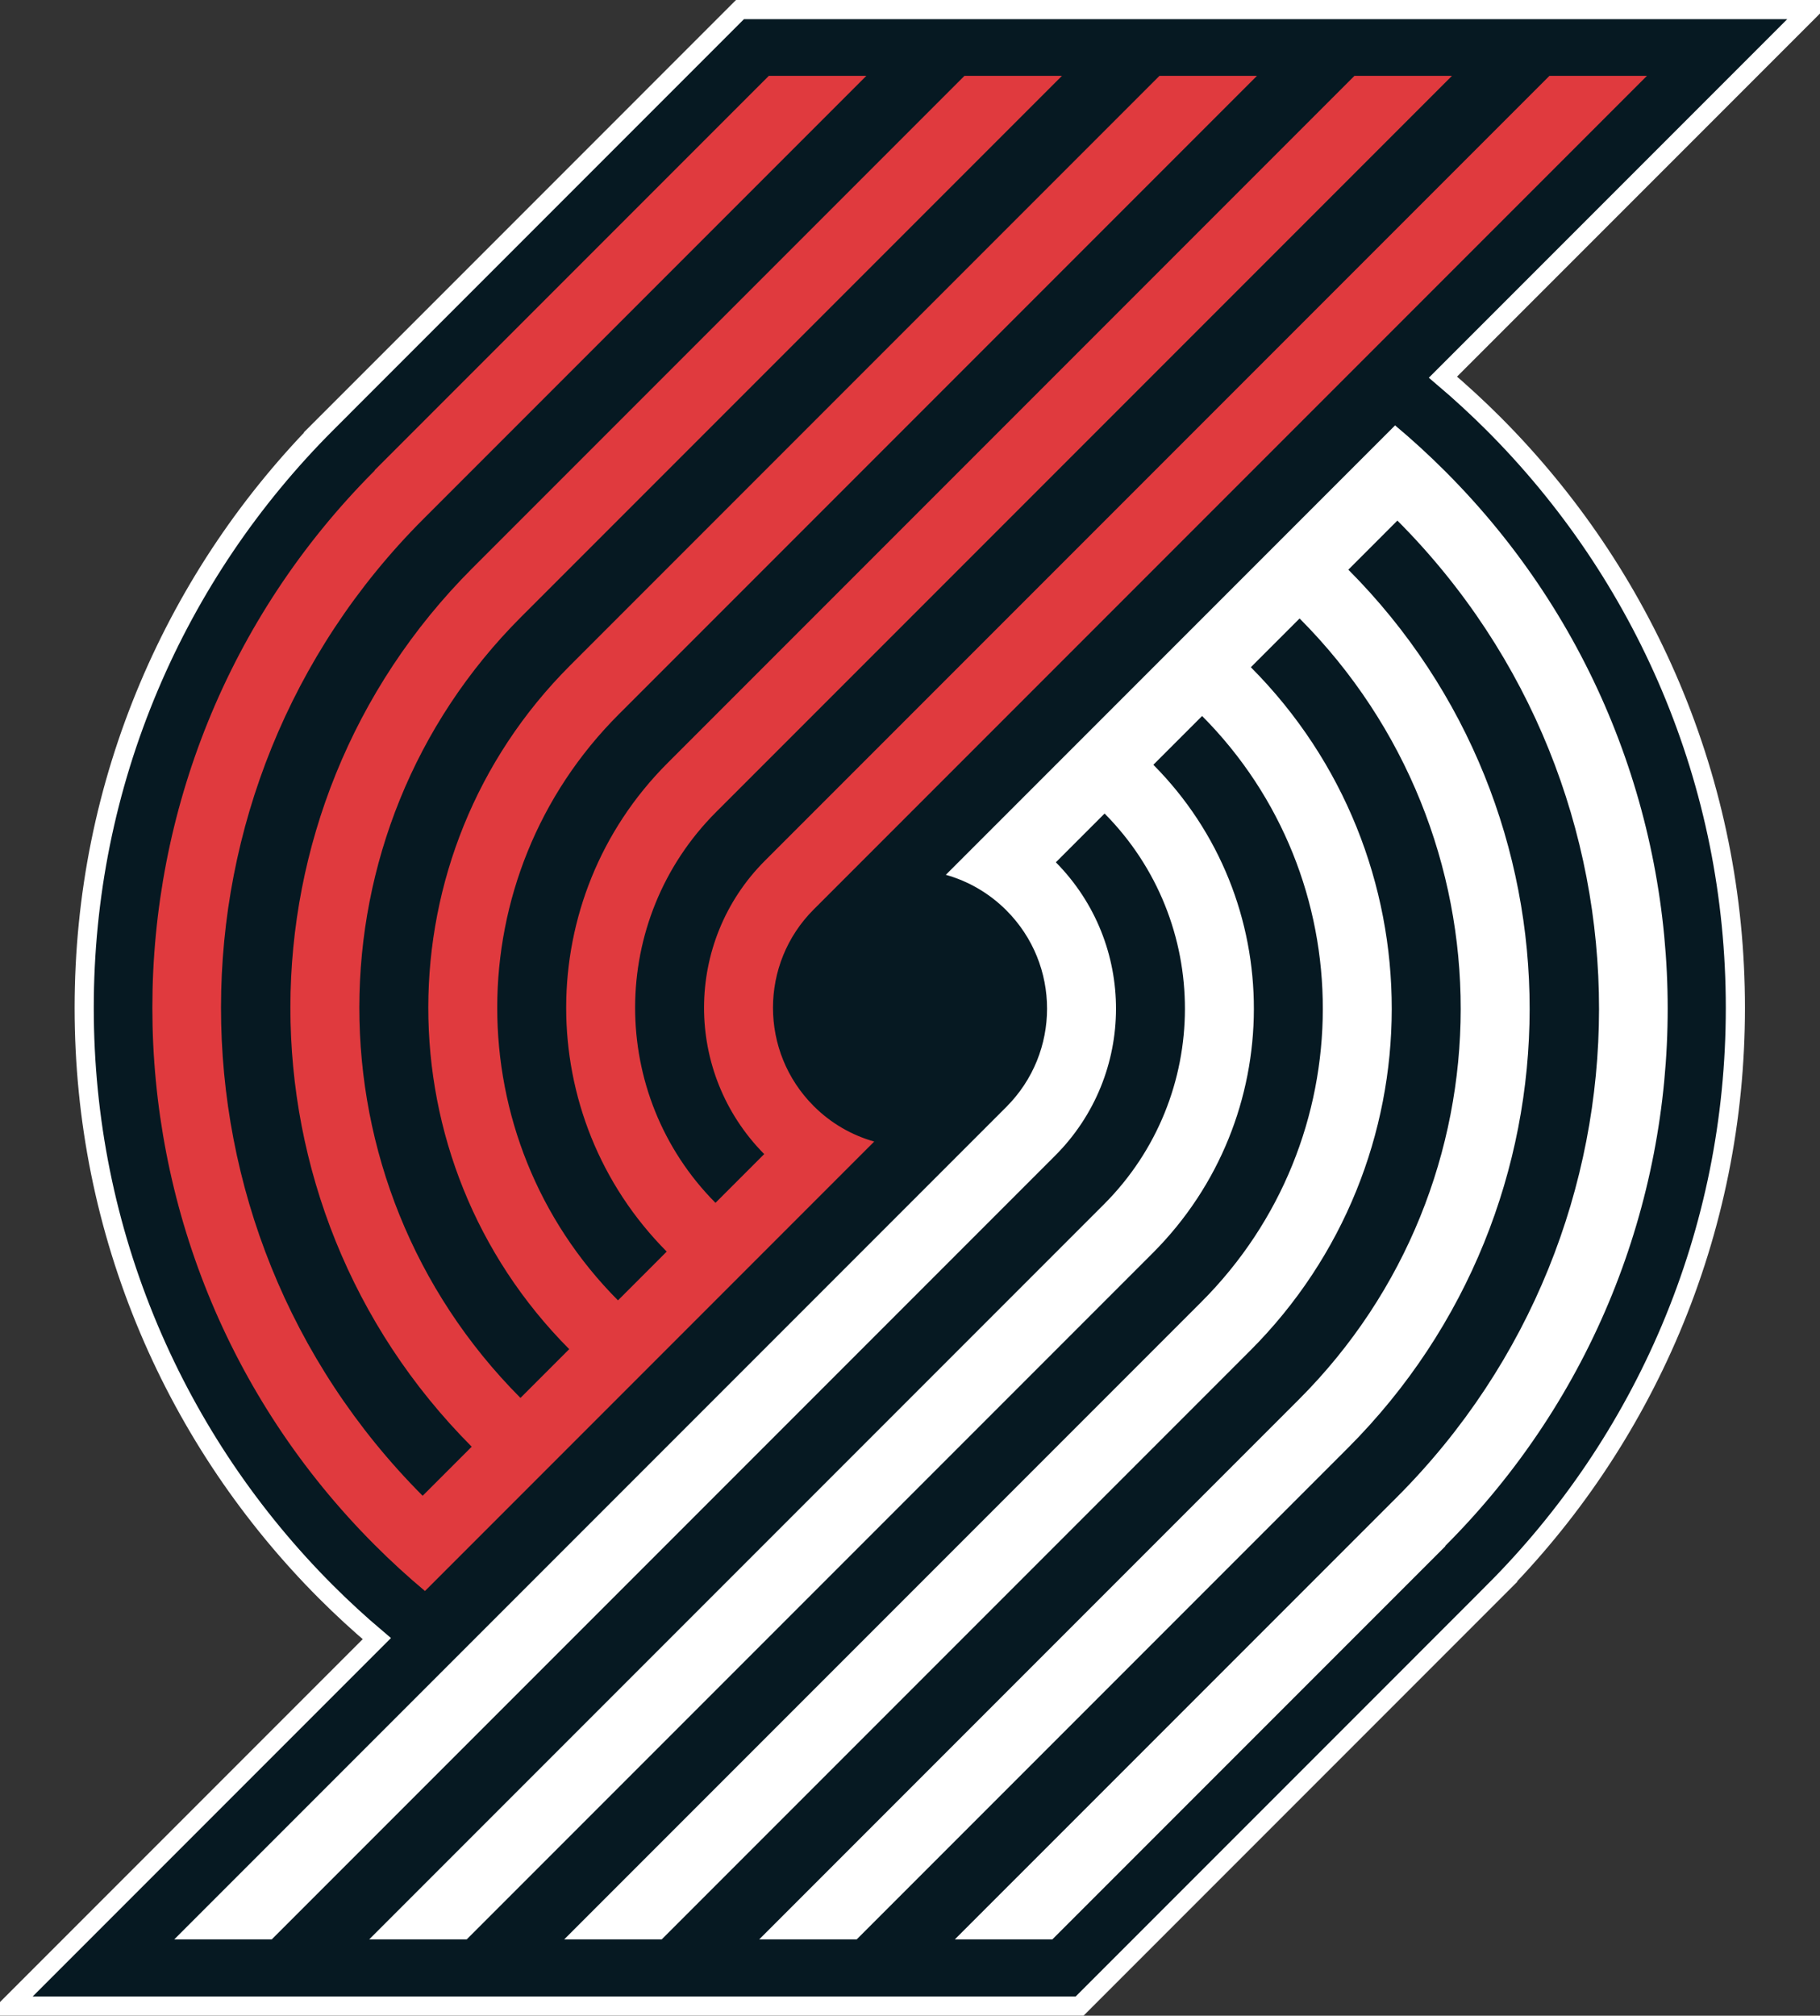
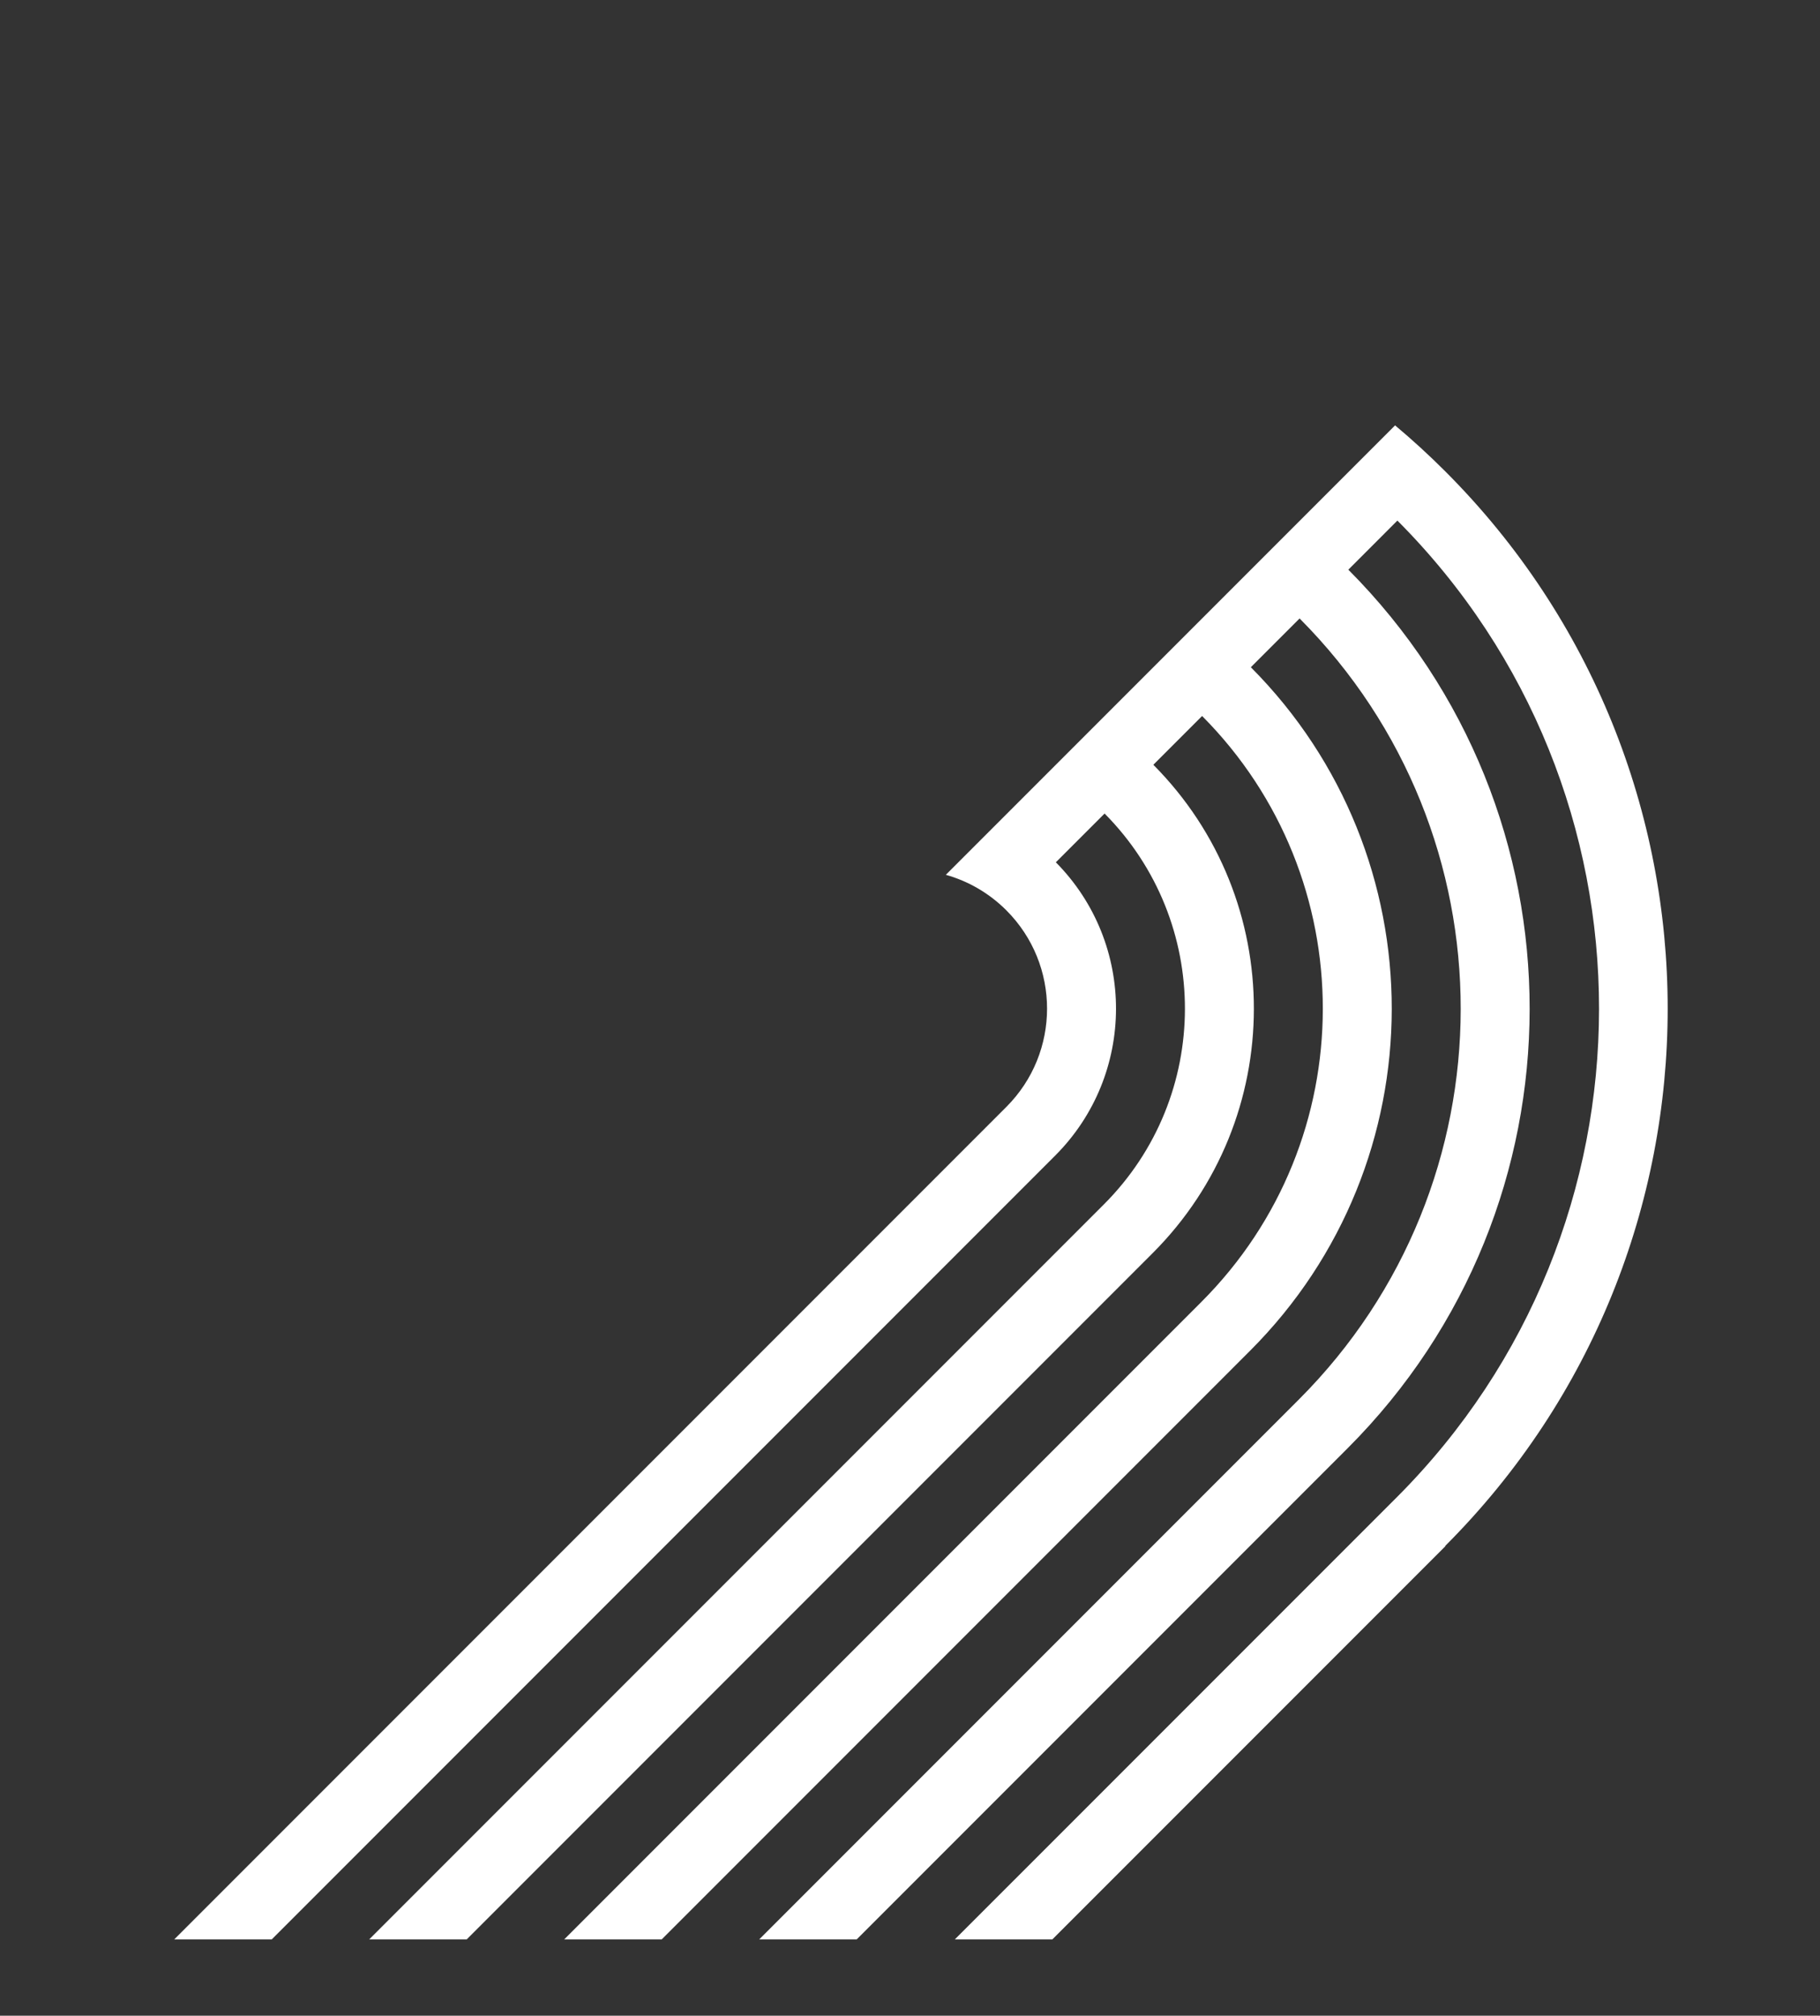
<svg xmlns="http://www.w3.org/2000/svg" version="1.1" viewBox="27.71 23 95 105.17">
  <rect x="27.71" y="23" width="95" height="105.17" fill="#333333" stroke="none" />
  <title>POR</title>
  <desc>Created with Sketch.</desc>
  <defs />
  <g id="Page-1" stroke="none" stroke-width="1" fill="none" fill-rule="evenodd">
    <g id="POR">
      <g id="Page-1" transform="translate(28, 23)">
-         <path d="M82.935,28.489 C81.393,26.207 79.622,24.062 77.672,22.111 C76.826,21.265 75.943,20.453 75.029,19.678 L94.207,0.5 L38.335,0.5 L16.77,22.066 L16.773,22.066 C16.758,22.081 16.743,22.096 16.727,22.111 C14.777,24.062 13.007,26.207 11.465,28.489 C9.909,30.793 8.572,33.256 7.492,35.809 C5.244,41.122 4.105,46.766 4.105,52.584 C4.105,58.402 5.244,64.045 7.492,69.358 C8.572,71.911 9.909,74.374 11.465,76.678 C13.007,78.96 14.777,81.107 16.727,83.056 C17.576,83.905 18.461,84.719 19.379,85.495 L0.207,104.667 L56.063,104.667 L77.715,83.014 L77.713,83.014 C79.647,81.075 81.404,78.945 82.935,76.678 C84.491,74.374 85.828,71.911 86.908,69.358 C89.155,64.045 90.293,58.402 90.293,52.584 C90.293,46.766 89.155,41.122 86.908,35.809 C85.828,33.256 84.491,30.793 82.935,28.489" id="Fill-1" fill="#061922" />
-         <path d="M82.935,28.489 C81.393,26.207 79.622,24.062 77.672,22.111 C76.826,21.265 75.943,20.453 75.029,19.678 L94.207,0.5 L38.335,0.5 L16.77,22.066 L16.773,22.066 C16.758,22.081 16.743,22.096 16.727,22.111 C14.777,24.062 13.007,26.207 11.465,28.489 C9.909,30.793 8.572,33.256 7.492,35.809 C5.244,41.122 4.105,46.766 4.105,52.584 C4.105,58.402 5.244,64.045 7.492,69.358 C8.572,71.911 9.909,74.374 11.465,76.678 C13.007,78.96 14.777,81.107 16.727,83.056 C17.576,83.905 18.461,84.719 19.379,85.495 L0.207,104.667 L56.063,104.667 L77.715,83.014 L77.713,83.014 C79.647,81.075 81.404,78.945 82.935,76.678 C84.491,74.374 85.828,71.911 86.908,69.358 C89.155,64.045 90.293,58.402 90.293,52.584 C90.293,46.766 89.155,41.122 86.908,35.809 C85.828,33.256 84.491,30.793 82.935,28.489" id="Stroke-3" stroke="#FFFFFF" />
        <path d="M75.147,24.59 C74.302,23.745 73.429,22.946 72.53,22.194 L49.08,45.643 C50.235,45.968 51.325,46.584 52.234,47.49 L52.24,47.497 C55.072,50.329 55.072,54.92 52.24,57.752 L8.805,101.187 L13.894,101.187 L54.785,60.296 C59.01,56.072 59.022,49.231 54.823,44.99 L57.367,42.446 C62.971,48.091 62.959,57.211 57.329,62.84 L18.981,101.187 L24.071,101.187 L59.874,65.384 C66.909,58.35 66.921,46.952 59.912,39.902 L62.457,37.357 C70.872,45.813 70.858,59.489 62.418,67.929 L29.16,101.187 L34.25,101.187 L64.962,70.474 C74.808,60.629 74.821,44.673 65.001,34.812 L67.546,32.268 C78.772,43.534 78.759,61.768 67.507,73.019 L39.339,101.187 L44.428,101.187 L70.052,75.563 C82.709,62.908 82.721,42.395 70.09,29.723 L72.651,27.161 C86.697,41.248 86.684,64.053 72.614,78.125 L49.55,101.187 L54.64,101.187 L75.159,80.67 L75.147,80.658 C90.63,65.175 90.63,40.072 75.147,24.59" id="Fill-5" fill="#FFFFFF" />
-         <path d="M19.275,80.614 C20.12,81.459 20.993,82.258 21.892,83.01 L45.342,59.56 C44.188,59.235 43.098,58.62 42.189,57.714 L42.182,57.707 C39.35,54.875 39.35,50.283 42.182,47.452 L85.677,3.957 L80.588,3.957 L39.637,44.907 C35.413,49.132 35.4,55.973 39.6,60.214 L37.056,62.758 C31.452,57.112 31.463,47.992 37.093,42.364 L75.5,3.957 L70.41,3.957 L34.548,39.819 C27.514,46.853 27.502,58.252 34.511,65.301 L31.967,67.846 C23.551,59.39 23.564,45.714 32.004,37.274 L65.321,3.957 L60.232,3.957 L29.46,34.729 C19.614,44.575 19.601,60.53 29.422,70.391 L26.877,72.936 C15.651,61.67 15.663,43.435 26.915,32.184 L55.142,3.957 L50.053,3.957 L24.37,29.64 C11.713,42.297 11.701,62.808 24.332,75.481 L21.771,78.042 C7.725,63.956 7.738,41.15 21.809,27.079 L44.931,3.957 L39.841,3.957 L19.264,24.534 L19.275,24.545 C3.792,40.028 3.792,65.131 19.275,80.614" id="Fill-7" fill="#E03A3E" />
      </g>
    </g>
  </g>
</svg>